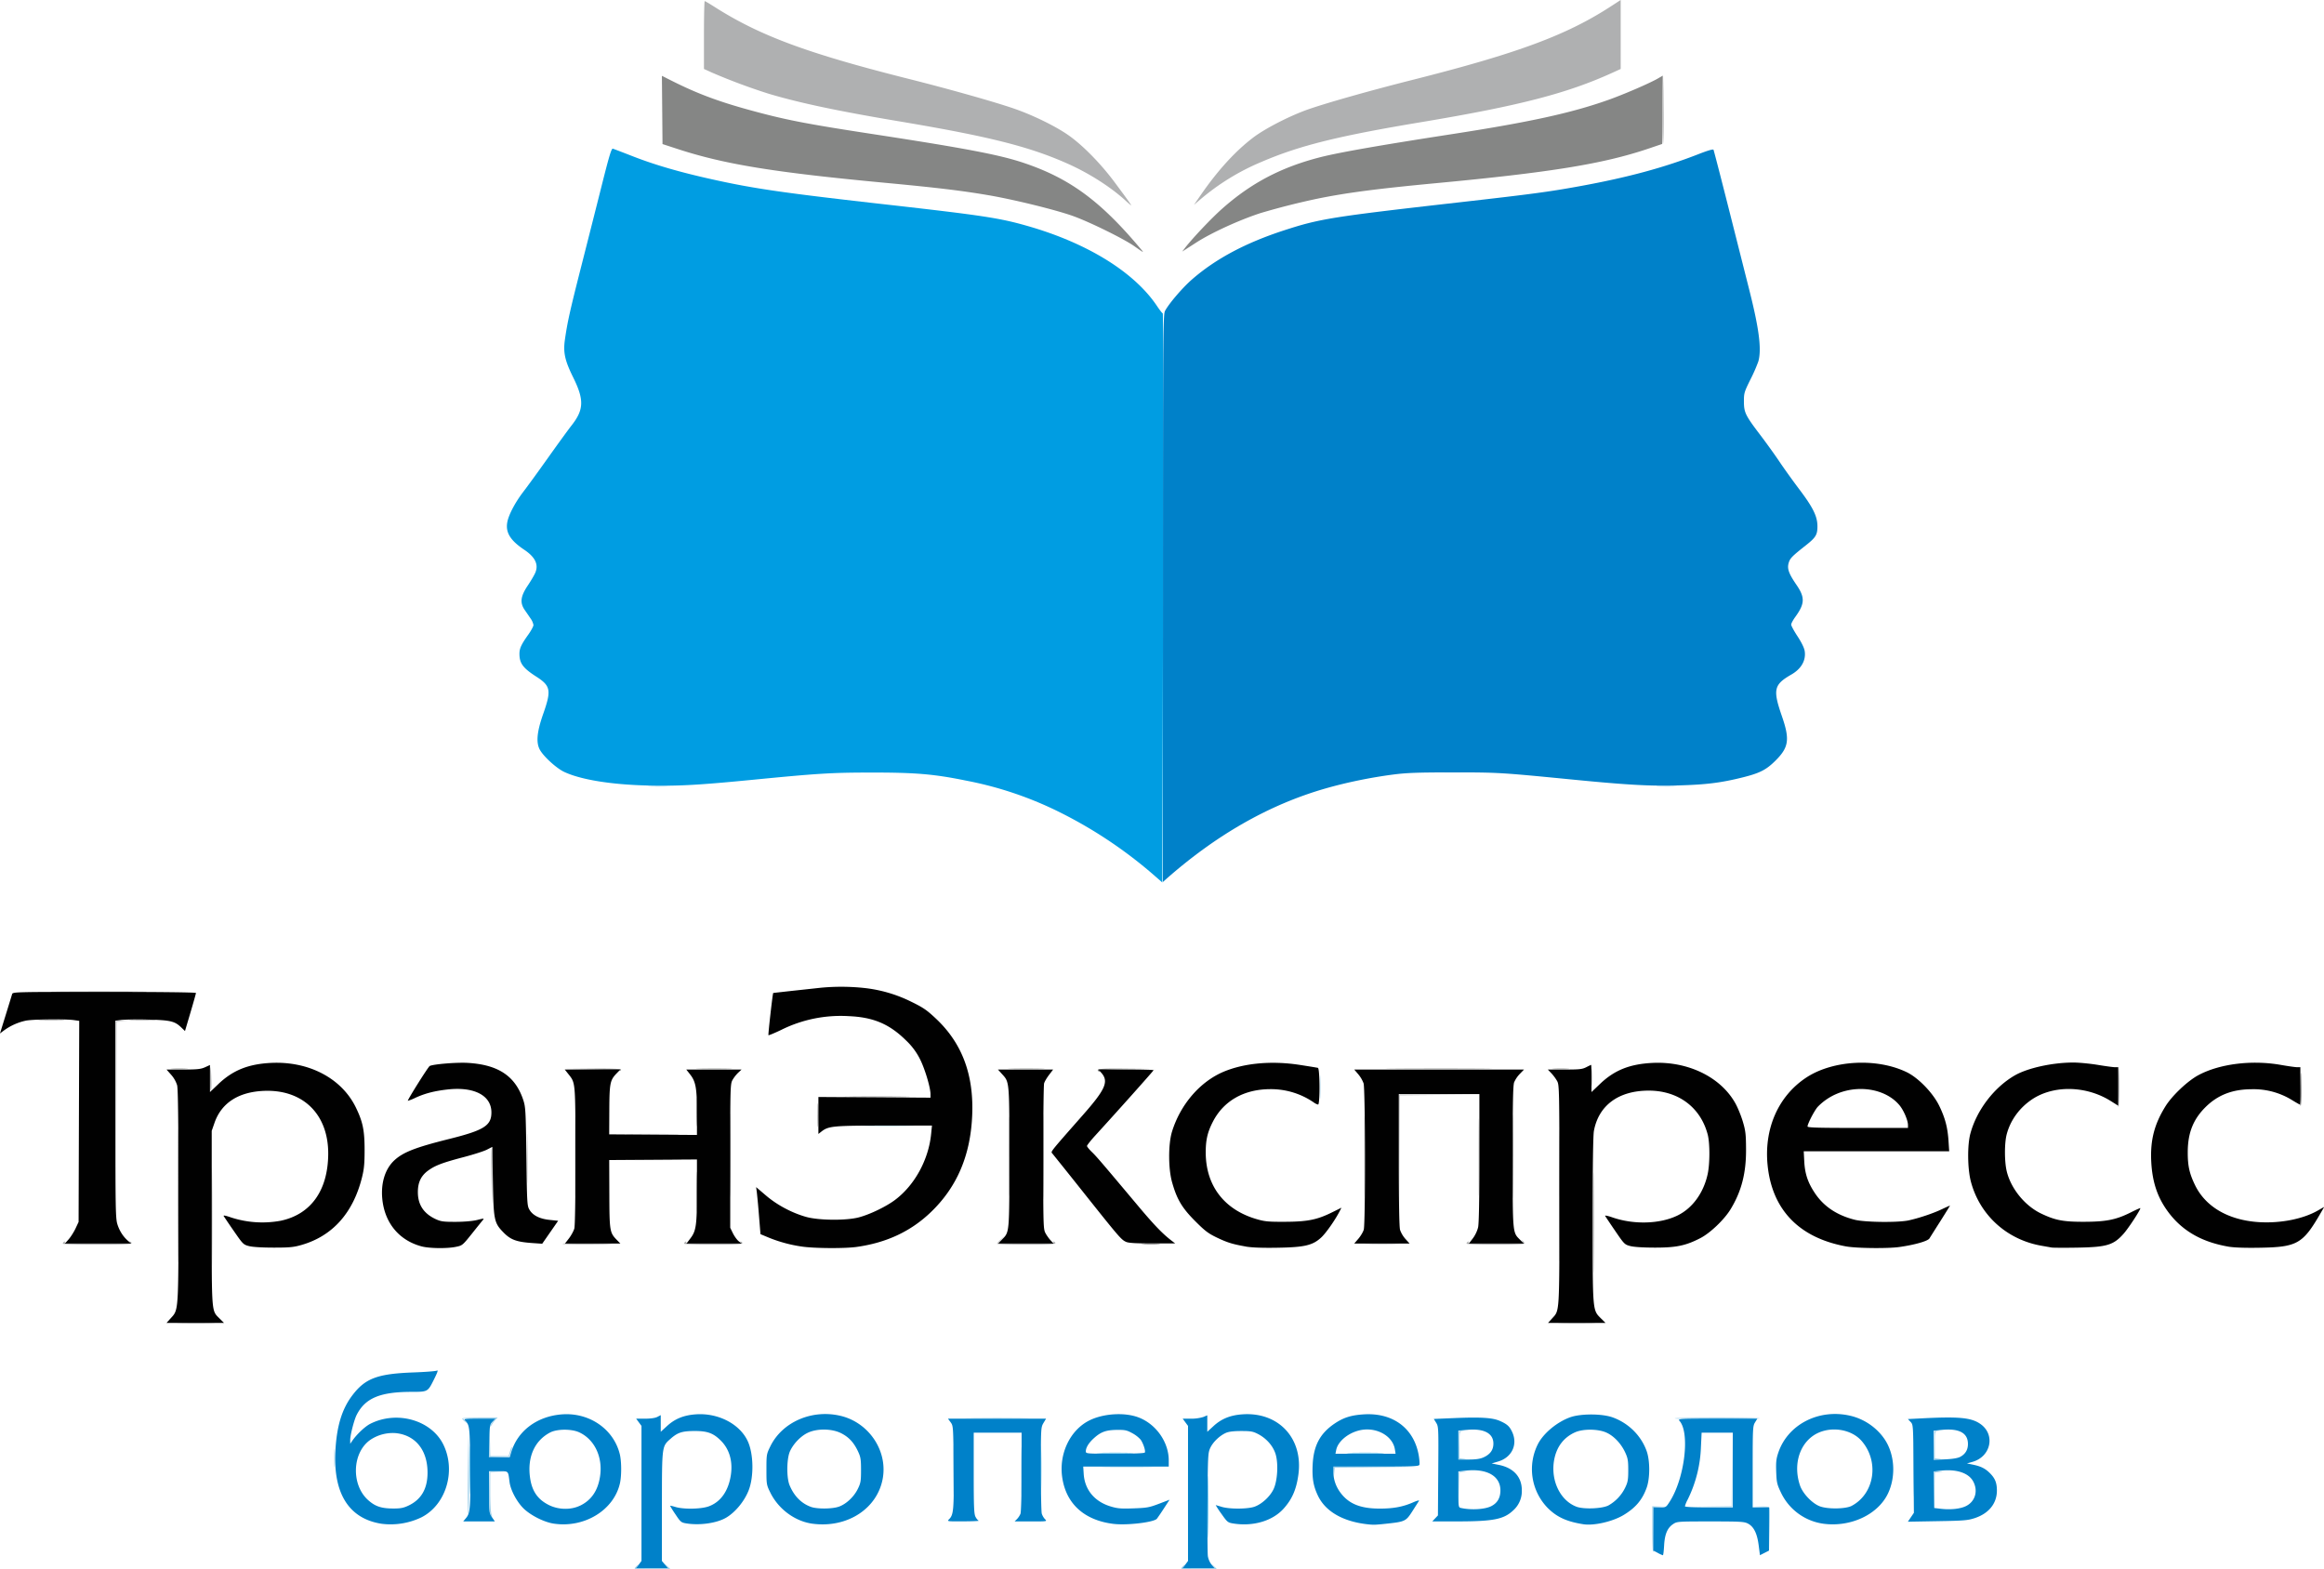
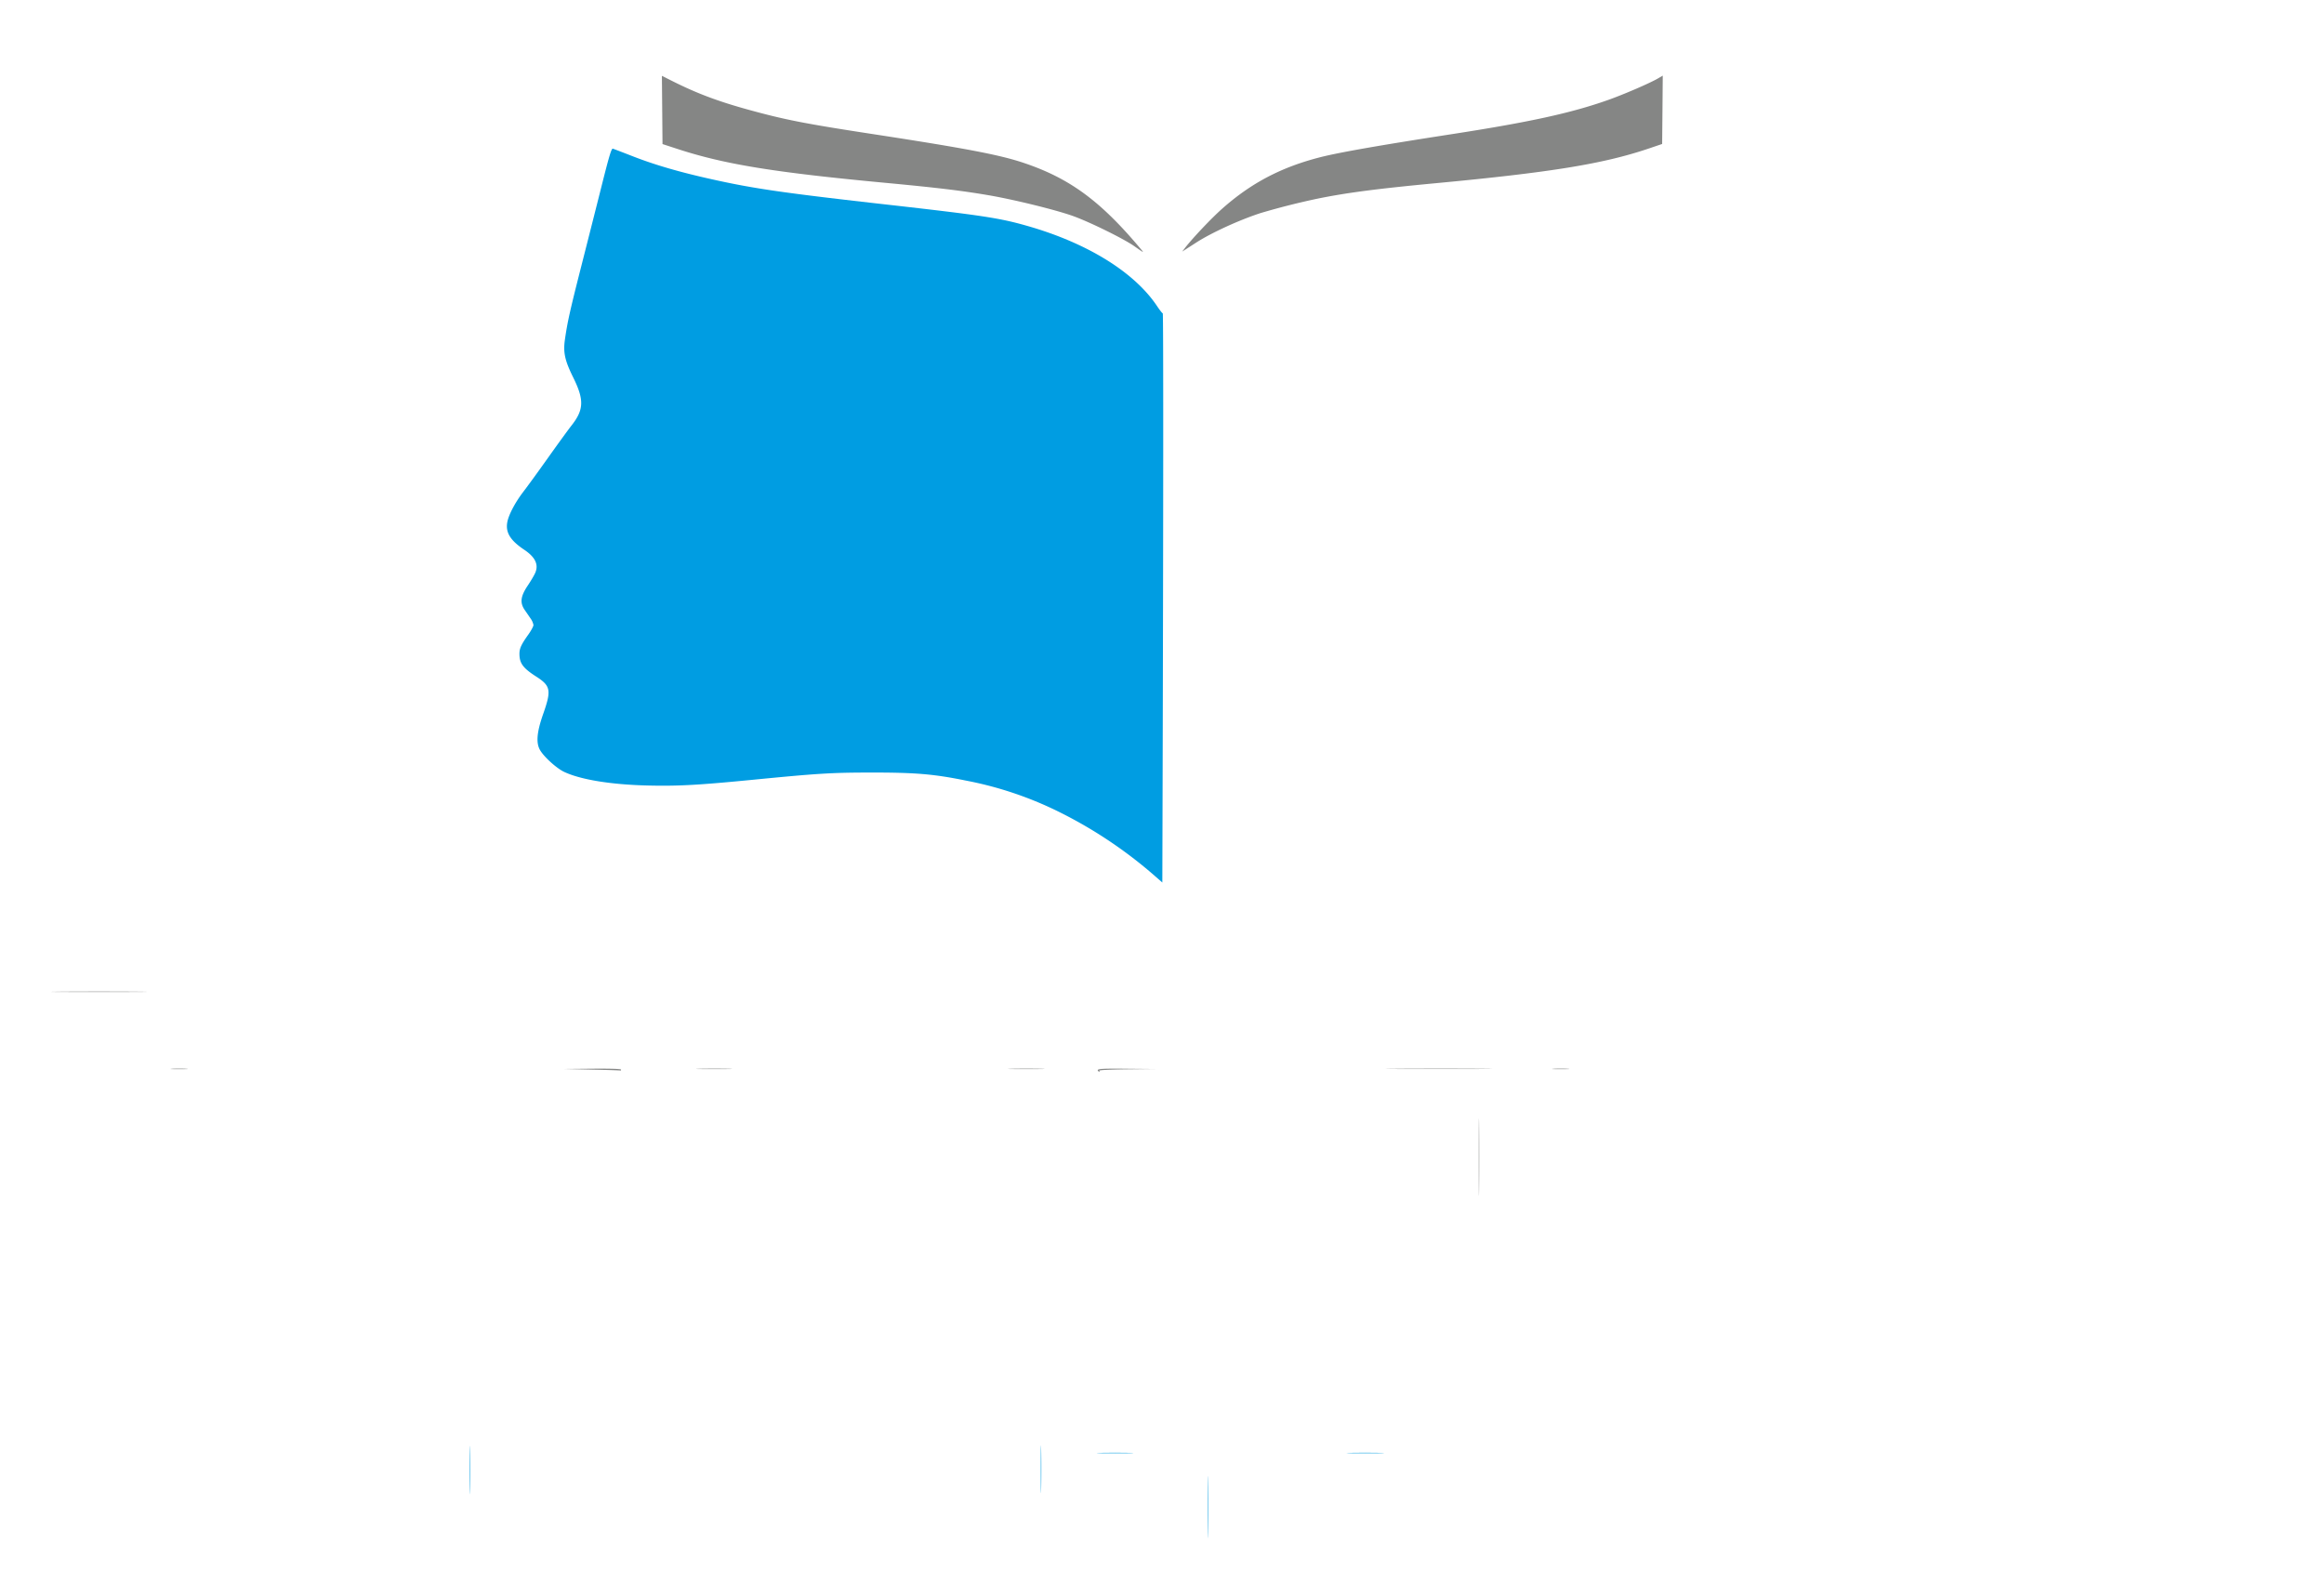
<svg xmlns="http://www.w3.org/2000/svg" width="80" height="54.022">
-   <path d="M22.18 53.865c.084-.092.134-.109.06-.02-.044.053.016.06.501.06h.551l-.076-.09c-.068-.08-.065-.08.034.007.06.054.11.103.11.11 0 .008-.282.014-.626.014-.624 0-.626 0-.554-.08zm18.72 0c.084-.092.134-.109.06-.02-.044.053.016.06.501.06h.551l-.076-.09c-.068-.08-.065-.08.034.007.06.054.11.103.11.11 0 .008-.282.014-.626.014-.624 0-.626 0-.554-.08zm-18.521-2.52c0-1.22.005-1.72.011-1.11.006.611.006 1.61 0 2.22-.006.611-.011.111-.011-1.11zm18.72-.02c0-1.166.005-1.637.011-1.047.006.59.006 1.544 0 2.12-.006.576-.011.093-.011-1.073zm15.928 1.994c-.015-.015-.027-.366-.027-.78v-.754l.23.008.23.007-.212.015-.211.015.011.758c.007.417.01.758.009.758a.198.198 0 0 1-.03-.027zm3.982-.762L61 51.83l-.29-.014-.29-.014.291-.008c.207-.005.297.007.311.044.011.028.015.366.008.75l-.012.699zm-43.81-.517c-.023-.059-.036-.394-.03-.77l.011-.665.32-.002.32-.003-.31.014-.31.015v.656c0 .36.018.701.039.758.021.056.03.102.019.102s-.038-.047-.06-.105zm-.769-1.068c.006-.62.016-1.307.022-1.527.006-.22.015.266.019 1.08.004.814-.005 1.501-.022 1.527-.016.025-.024-.46-.019-1.08zm49.508-.447c0-.814.005-1.14.012-.727.006.414.006 1.08 0 1.48-.007.4-.012.061-.012-.753zm-32.88.02c0-.759.005-1.069.012-.69.007.38.007 1.001 0 1.38-.007.38-.012.07-.012-.69zm2.32.04c0-.737.005-1.038.012-.67.007.369.007.972 0 1.34-.007.369-.012.067-.012-.67zm15 .63.002-.61.15-.004.15-.004-.139.017-.139.016-.013.598-.012.598zm8.541.58.8-.011.011-1.27.012-1.269-.001 1.28-.001 1.28-.81.002-.81.001zm7.73-.58-.009-.63.17.007.17.007-.149.016-.149.015-.012.608-.012.607zm-20.562-.6-.007-.19 1.49.01 1.49.01-1.468.01-1.467.011-.016.17-.015.17zm-34.231-.49c0-.286.006-.397.014-.248.007.15.007.384 0 .52-.008.137-.015.014-.014-.272zm26.394.31a57.695 57.695 0 0 1 1.5 0c.412.007.075.012-.75.012s-1.163-.005-.75-.011zm12.119-.74.011-.49.11-.004c.102-.005.103-.004.01.012-.1.018-.1.018-.1.473v.454l.13.017c.127.015.126.016-.021.022l-.151.006zm16.28 0 .011-.49.11-.004c.102-.005.103-.004.01.012-.1.018-.1.018-.1.473v.454l.13.017c.127.015.126.016-.021.022l-.151.006zm-49.48-.098.008-.512.013.49.012.49h.625l.05-.163c.026-.09.056-.156.066-.147.01.01-.007.088-.037.174l-.054.156-.346.012-.346.012zm.032-.556c0-.025.036-.092.082-.15l.083-.106h-1.098l.076.09.076.09-.09-.076c-.05-.042-.09-.091-.09-.11 0-.018.273-.034.607-.034h.607l-.082.09a1.18 1.18 0 0 0-.125.17c-.025.044-.045.06-.046.036zm40.573-.266c-.01-.016.64-.03 1.444-.03.804 0 1.462.014 1.462.03 0 .017-.65.03-1.444.03-.794 0-1.452-.013-1.462-.03zm-24.104-.02c.49-.006 1.29-.006 1.78 0 .49.007.089.012-.89.012s-1.38-.005-.89-.011zm-3.62-10a57.695 57.695 0 0 1 1.5 0c.412.007.075.012-.75.012s-1.163-.005-.75-.011zm15.566-1.33c0-.363.006-.511.014-.33.007.182.007.479 0 .66-.008.182-.014.033-.014-.33zm-22.968-10.31c.148-.007.4-.007.56 0 .16.008.04.015-.268.015s-.44-.007-.292-.014zm34.56 0c.148-.007.4-.007.56 0 .16.008.04.015-.268.015s-.44-.007-.292-.014zm-27.316-.48a19.6 19.6 0 0 1 .84 0c.224.008.03.014-.432.014-.462 0-.646-.006-.408-.013zm19.878 0c.214-.007.565-.007.78 0 .214.008.039.014-.39.014s-.605-.006-.39-.013z" style="fill:#a1d1eb" transform="translate(-.41 -.188) scale(1.005)" />
-   <path d="M6.59 45.516c.291-.007.768-.007 1.06 0 .291.006.053.012-.53.012-.583 0-.822-.006-.53-.012zm47.298 0c.279-.007.747-.007 1.04 0 .292.006.064.012-.508.012-.572 0-.812-.006-.532-.012zM2.56 42.788c0-.02.02-.05.046-.066.029-.018.036-.011.018.017-.022.035.26.046 1.116.046.855 0 1.137-.011 1.116-.046-.018-.028-.01-.035.018-.017.142.087-.034.103-1.134.103-.71 0-1.18-.014-1.18-.037zm17.12.007c0-.016.301-.025.67-.02 1.24.02 1.356.034.34.042-.555.005-1.01-.005-1.01-.022zm4.16-.007c0-.02.02-.05.046-.066.029-.018.036-.011.018.017-.021.035.217.046.936.046.719 0 .957-.011.936-.046-.017-.028-.01-.035.018-.017.14.086-.024.103-.954.103-.598 0-1-.015-1-.037zm10.72.005c0-.018.059-.085.13-.15l.13-.118-.117.13-.118.13h.97c.723 0 .962-.011.941-.046-.017-.028-.01-.035.018-.017.14.086-.023.103-.954.103-.55 0-1-.014-1-.032zm12.712.003c.271-.007.703-.007.96 0 .258.007.036.012-.492.012s-.738-.006-.468-.012zm3.368-.008c0-.02.02-.05.046-.066.029-.018.036-.011.018.017-.021.035.218.046.939.046.915 0 .964-.003.912-.07-.05-.063-.048-.064.015-.015.038.03.06.07.047.09-.03.048-1.977.046-1.977-.002zm-2.3-2.893v-2.21h1.32l1.32-.001-1.31.011-1.31.012-.01 2.199-.011 2.2zm-1.201-.09c0-1.232.005-1.741.011-1.132.006.609.006 1.617 0 2.24-.006.623-.011.124-.011-1.108zm-27.04 0c0-1.21.005-1.71.011-1.112.006.598.006 1.588 0 2.2-.006.612-.011.122-.011-1.088zm-15.72-1.35.001-3.29.2-.003.2-.003-.19.015-.19.016-.01 3.278-.01 3.278zm12.86 2.022c-.01-.532-.005-.954.012-.937.017.017.026.453.02.968l-.011.937zm1.219-.612c0-.759.005-1.069.012-.69.007.38.007 1.001 0 1.38-.007.38-.012.07-.012-.69zm3.552.05a57.695 57.695 0 0 1 1.5 0c.412.007.075.012-.75.012s-1.163-.005-.75-.011zm0-.88a57.695 57.695 0 0 1 1.5 0c.412.007.075.012-.75.012s-1.163-.005-.75-.011zm50.93-1.626c0-.383.013-.688.03-.677.017.01.03.323.03.696 0 .373-.013.677-.03.677s-.03-.313-.03-.696zm-65.333-.334c.007-.487.024-.43.042.14.006.182-.003.33-.019.33s-.027-.211-.023-.47zm47.328.01c0-.264.007-.366.015-.228.007.138.007.354 0 .48-.008.126-.015.012-.015-.252zM38.96 7.058c-.503-.46-1.238-.93-1.958-1.253-1.321-.593-2.704-.942-5.782-1.459-2.1-.352-3.425-.632-4.48-.947a20.65 20.65 0 0 1-1.95-.727l-.27-.123V1.387c0-.639.012-1.162.026-1.162.014 0 .163.088.33.194 1.554.992 3.19 1.598 6.664 2.472 1.383.348 2.915.78 3.603 1.017.646.222 1.441.612 1.877.922.488.346 1.1.971 1.572 1.608.432.58.58.788.56.786a2.828 2.828 0 0 1-.192-.166zm2.578-.193c.587-.849 1.193-1.511 1.802-1.971.418-.316 1.28-.755 1.9-.969.677-.233 2.12-.64 3.56-1.004 3.593-.908 5.27-1.53 6.79-2.52l.33-.214V2.55l-.29.132c-1.549.705-3.184 1.128-6.51 1.684-2.882.48-4.193.806-5.489 1.361a7.959 7.959 0 0 0-2.15 1.327l-.178.151zM57.36 3.954l.02-1.189.01 1.158c.006.636-.003 1.171-.02 1.188-.016.017-.021-.504-.01-1.157z" style="fill:#afb0b1" transform="translate(-.41 -.188) scale(1.005)" />
  <path d="M51.059 39.825c0-1.177.005-1.658.011-1.07.006.589.006 1.552 0 2.14-.006.589-.011.107-.011-1.07zM38.027 36.88c-.08-.08.06-.093.963-.084l.99.009-.972.011c-.623.008-.963.026-.948.051.028.045.007.053-.033.013zm-17.347-.054-.98-.022.99-.009c.64-.005.99.006.99.032 0 .022-.005.035-.01.03a28.935 28.935 0 0 0-.99-.03zm-14.368-.03c.138-.007.354-.007.48.001.125.008.012.014-.252.014s-.367-.006-.228-.014zm18.06 0c.282-.006.732-.006 1 0 .269.008.038.013-.512.013s-.77-.006-.488-.012zm10.678 0c.28-.006.74-.006 1.02 0 .28.007.051.013-.51.013s-.79-.006-.51-.012zm13.157 0c.807-.005 2.139-.006 2.96 0 .821.006.161.011-1.467.011-1.628 0-2.3-.004-1.493-.01zm5.425 0c.138-.007.354-.007.48.001.125.008.012.014-.252.014s-.367-.006-.228-.014zM2.47 34.156c.731-.006 1.928-.006 2.66 0 .731.007.133.012-1.33.012s-2.062-.005-1.33-.011zM39.26 8.62c-.355-.25-1.504-.817-2.085-1.028-.58-.211-2.051-.573-2.935-.722-.921-.156-1.743-.254-3.56-.425-3.766-.354-5.453-.63-7.05-1.15l-.53-.173-.01-1.168-.011-1.169.353.177c.844.424 1.568.697 2.624.987 1.238.341 1.931.477 4.284.837 3.14.482 4.303.704 5.12.977 1.597.534 2.661 1.32 4.054 2.993.08.097.064.088-.254-.136zm1.732.066c.26-.337.908-1.022 1.276-1.348 1.002-.889 2.041-1.432 3.392-1.773.635-.16 2.052-.408 4.46-.78 2.675-.413 4.107-.726 5.363-1.171.538-.19 1.434-.577 1.708-.737l.17-.099-.01 1.17-.011 1.171-.46.156c-1.552.525-3.343.817-7.32 1.19-1.986.188-3.029.324-4.018.526a24.8 24.8 0 0 0-1.959.496c-.737.24-1.683.675-2.203 1.01l-.38.245-.1.064z" style="fill:#858685" transform="translate(-.41 -.188) scale(1.005)" />
  <path d="M41.778 51.805c0-.946.006-1.327.012-.847s.006 1.254 0 1.72c-.006.466-.012.073-.012-.873zm-25.28-1.26c0-.737.005-1.038.012-.67.007.369.007.972 0 1.34-.007.369-.012.067-.012-.67zm19.56-.02c0-.726.005-1.028.012-.672s.007.95 0 1.32c-.007.37-.012.078-.012-.648zm2.032-.57c.28-.006.74-.006 1.02 0 .28.007.051.013-.51.013s-.79-.006-.51-.012zm8.558 0c.279-.006.747-.006 1.04 0 .292.007.064.013-.508.013-.572 0-.812-.006-.532-.012zM39.9 30.138a15.294 15.294 0 0 0-3.16-2.11 12.41 12.41 0 0 0-3.24-1.1c-1.095-.224-1.726-.278-3.24-.277-1.378.001-1.817.028-4.14.255-1.808.176-2.504.214-3.533.189-1.25-.03-2.293-.2-2.857-.467-.266-.126-.71-.532-.833-.762-.133-.247-.098-.612.118-1.227.283-.806.255-.956-.237-1.273-.458-.294-.578-.457-.578-.784 0-.184.062-.318.306-.66.096-.135.174-.281.174-.325a.56.56 0 0 0-.1-.225l-.2-.291c-.169-.246-.142-.465.1-.828.111-.165.23-.367.264-.45.117-.28-.004-.532-.379-.783-.472-.317-.64-.583-.584-.928.04-.256.269-.691.557-1.066.144-.187.523-.709.843-1.16.319-.45.68-.946.8-1.1.428-.542.44-.88.063-1.644-.29-.586-.35-.862-.287-1.3.089-.615.17-.979.561-2.516.221-.869.542-2.134.712-2.812.249-.988.322-1.228.37-1.214.033.01.344.129.69.264.752.293 1.6.54 2.69.782 1.452.324 2.458.47 6.1.88 3.198.362 3.78.451 4.733.725 2.044.586 3.647 1.579 4.422 2.735.096.143.185.257.2.254.023-.006.02 6.951-.005 15.992l-.01 3.506z" style="fill:#009de2" transform="translate(-.41 -.188) scale(1.005)" />
-   <path d="m22.289 53.782.091-.123v-4.627l-.091-.123-.091-.124h.303c.193 0 .346-.022.421-.06l.118-.062v.571l.22-.202c.269-.245.57-.367.984-.396.765-.054 1.508.332 1.778.924.198.43.211 1.215.029 1.68-.146.374-.456.75-.771.936-.32.188-.903.272-1.365.196-.174-.028-.197-.047-.37-.308a3.56 3.56 0 0 1-.185-.294c0-.01.084.009.186.04.285.085.885.073 1.144-.024.402-.15.663-.518.749-1.054.076-.479-.044-.9-.341-1.196-.258-.257-.46-.33-.898-.329-.427.002-.577.05-.82.263-.304.268-.298.224-.3 2.322v1.867l.104.123.103.123h-1.089zm18.72 0 .091-.123v-4.627l-.091-.123-.091-.124h.282a1.4 1.4 0 0 0 .421-.057l.139-.058v.564l.22-.202c.269-.245.57-.367.984-.396 1.24-.087 2.086.826 1.916 2.066-.069.508-.215.842-.507 1.166-.383.424-1.05.618-1.737.505-.172-.029-.196-.05-.392-.329a3.19 3.19 0 0 1-.196-.298c.007 0 .1.027.208.06.265.08.876.078 1.117-.004.259-.089.555-.366.667-.625.126-.291.156-.847.063-1.167-.081-.28-.31-.545-.601-.697-.177-.092-.249-.105-.582-.105-.259 0-.426.021-.523.064-.215.096-.44.312-.534.513-.08.172-.084.257-.096 1.86-.006.924 0 1.757.013 1.85a.68.68 0 0 0 .126.29l.101.12h-1.089zm16.181-.4-.15-.078v-1.479h.216c.215 0 .216 0 .344-.2.513-.8.7-2.361.332-2.768-.062-.069-.008-.072 1.301-.072H60.6l-.08.13c-.074.123-.079.205-.079 1.52v1.39H61v1.479l-.155.079-.155.079-.044-.342c-.052-.404-.166-.635-.365-.74-.127-.068-.248-.075-1.284-.075-1.123 0-1.148.002-1.281.091-.198.132-.288.348-.309.739-.01.182-.028.33-.042.329a1.147 1.147 0 0 1-.175-.081zm2.57-2.837v-1.28h-1.068l-.023.49a4.4 4.4 0 0 1-.454 1.8 1.096 1.096 0 0 0-.095.23c0 .026.282.04.82.04h.82zm-46.282 1.84c-1.112-.173-1.656-1.026-1.583-2.48.043-.852.222-1.448.58-1.918.442-.585.862-.742 2.105-.787.396-.014.752-.042.792-.062.052-.027.023.059-.108.32-.205.408-.204.407-.759.408-1.081 0-1.59.215-1.882.792-.087.171-.224.705-.22.864l.001.123.068-.1c.15-.22.437-.493.617-.584.921-.467 2.106-.124 2.512.726.431.904.078 2.053-.76 2.478a2.435 2.435 0 0 1-1.363.22zm.909-.617c.452-.21.668-.584.665-1.147-.004-.763-.415-1.271-1.086-1.341a1.38 1.38 0 0 0-.87.228c-.63.434-.67 1.547-.07 2.074.235.207.442.277.834.28.258.002.36-.016.527-.094zm4.994.613c-.315-.046-.752-.259-1.01-.492-.24-.218-.473-.642-.51-.934-.052-.397-.024-.37-.382-.37h-.319v.715c0 .694.003.719.099.86l.099.145h-1.085l.1-.12c.141-.167.155-.342.14-1.82-.013-1.307-.02-1.36-.176-1.516-.057-.058-.014-.064.487-.064h.55l-.097.104c-.092.097-.098.134-.11.66l-.013.556h.713l.051-.17c.22-.734.882-1.23 1.73-1.297.942-.074 1.78.502 1.99 1.367.06.249.062.737.004.993-.208.921-1.215 1.537-2.26 1.383zm.882-.61c.39-.182.62-.51.696-.996.105-.666-.182-1.279-.713-1.523-.263-.121-.757-.118-.995.006-.535.28-.787.848-.687 1.552.064.456.262.742.644.933.324.162.742.173 1.055.027zm7.977.612c-.6-.08-1.168-.498-1.448-1.068-.129-.261-.132-.28-.132-.79 0-.511.003-.526.135-.796.41-.832 1.424-1.272 2.401-1.042.96.226 1.609 1.176 1.452 2.123-.174 1.051-1.215 1.731-2.408 1.573zm.89-.58c.255-.087.523-.335.658-.609.101-.206.112-.27.112-.649 0-.368-.013-.447-.104-.641-.144-.307-.321-.496-.589-.627-.31-.152-.8-.159-1.116-.016-.245.11-.503.374-.623.637-.116.253-.124.9-.016 1.164.153.372.405.628.737.746.208.074.716.071.942-.006zm9.41.585c-.989-.124-1.608-.68-1.746-1.573-.126-.811.257-1.63.919-1.966.48-.243 1.214-.29 1.693-.107.6.228 1.034.847 1.034 1.47v.213h-2.929l.016.252c.034.54.369.946.919 1.113.24.073.35.082.786.067.46-.016.542-.031.872-.157l.364-.139-.196.301a8.06 8.06 0 0 1-.237.35c-.104.124-1.033.234-1.495.176zm1.08-2.443c.033-.053-.05-.31-.143-.442a1.047 1.047 0 0 0-.284-.22c-.189-.104-.25-.117-.533-.114-.37.005-.544.068-.783.284-.177.16-.277.323-.277.45 0 .081.019.082.998.082.634 0 1.006-.014 1.022-.04zm7.6 2.454c-.83-.098-1.418-.443-1.672-.98-.155-.327-.2-.588-.179-1.048.03-.657.248-1.074.742-1.412.309-.21.569-.294 1.009-.322.997-.063 1.72.475 1.882 1.401.025.147.036.295.023.328-.02.051-.225.06-1.484.06H46.08v.194c0 .24.083.485.236.692.287.39.688.554 1.358.553.467 0 .796-.063 1.142-.216.127-.056.212-.078.195-.049l-.226.355c-.222.347-.25.36-.913.43-.374.04-.43.04-.652.014zm.966-2.563c-.08-.493-.698-.803-1.272-.636-.374.108-.684.384-.738.656l-.026.13h2.06zm6.454 2.565c-.566-.089-.906-.244-1.219-.557a1.905 1.905 0 0 1-.337-2.187c.189-.37.648-.753 1.1-.918.359-.131 1.095-.13 1.462.002.54.195.969.619 1.16 1.144.122.332.122.94.002 1.27-.15.414-.379.683-.788.93-.376.226-1.017.373-1.38.316zm.86-.644a1.4 1.4 0 0 0 .575-.612c.09-.188.104-.273.104-.6 0-.327-.015-.411-.106-.607-.141-.302-.388-.563-.644-.677-.284-.128-.8-.132-1.074-.008-.4.181-.644.514-.72.98-.11.69.224 1.366.778 1.57.25.09.875.065 1.087-.046zm7.34.623a1.894 1.894 0 0 1-1.43-1.063c-.135-.282-.15-.349-.163-.712-.012-.331 0-.444.072-.657.327-.97 1.397-1.516 2.472-1.262.47.11.9.405 1.167.8.346.511.396 1.265.122 1.852-.343.735-1.296 1.178-2.24 1.042zm.992-.609c.781-.413.952-1.509.347-2.216-.395-.461-1.207-.536-1.706-.158-.468.355-.633 1.03-.41 1.68.093.27.408.603.67.707.266.105.89.098 1.1-.013zm-30.914.457c.152-.153.167-.324.154-1.79-.012-1.391-.013-1.407-.103-1.53l-.091-.123h3.36l-.09.15c-.086.148-.088.176-.088 1.57 0 .781.014 1.47.031 1.532a.513.513 0 0 0 .11.19c.079.078.077.078-.481.078h-.56l.082-.081a.624.624 0 0 0 .12-.183c.021-.057.038-.68.038-1.438v-1.338h-1.64v1.382c0 1.142.01 1.402.06 1.497.032.063.081.123.11.135.027.011-.206.022-.52.023-.564.003-.57.003-.492-.074zm16.645-.026.097-.103.011-1.52c.011-1.472.01-1.524-.07-1.652l-.082-.133.708-.03c.911-.037 1.304-.013 1.555.098.25.11.332.185.423.383.197.43-.015.87-.484 1.008l-.221.065.256.052c.5.103.78.417.778.872a.884.884 0 0 1-.3.689c-.32.301-.676.371-1.891.373l-.877.001zm1.923-.42c.211-.107.314-.284.314-.54 0-.492-.459-.755-1.18-.678l-.26.028v.616c0 .606.001.616.09.636.347.077.82.049 1.036-.062zm-.263-1.672c.23-.105.337-.255.337-.473 0-.35-.321-.521-.887-.47l-.313.027v.991h.35c.254-.001.395-.022.513-.075zm14.637 2.052.103-.152-.012-1.509c-.011-1.508-.011-1.51-.102-1.606l-.091-.097.51-.026c1.242-.063 1.66-.023 1.97.192.527.365.365 1.128-.278 1.303l-.18.05.22.046c.272.058.423.137.588.31.16.167.218.318.218.575 0 .441-.278.786-.762.944-.235.077-.376.089-1.276.104l-1.011.018zm1.895-.387c.314-.16.415-.526.234-.85-.158-.282-.566-.417-1.094-.36l-.257.027.011.627.011.626.22.026c.346.04.68.004.875-.096zm-.205-1.683c.17-.09.26-.233.264-.423.01-.39-.294-.56-.896-.5l-.278.027v.999l.39-.017c.264-.012.432-.04.52-.086zm-27.308-29.41c.001-9.085.006-9.725.07-9.844.14-.26.599-.795.928-1.082.815-.709 1.84-1.254 3.17-1.685 1.2-.39 1.637-.46 5.91-.945 2.582-.293 3.135-.367 4.214-.564 1.614-.294 2.866-.632 4.038-1.09.34-.133.518-.184.528-.153.031.094.316 1.201.64 2.486l.571 2.26c.35 1.378.44 2.078.325 2.5a5.419 5.419 0 0 1-.27.617c-.215.436-.226.472-.225.76.001.375.05.475.557 1.142.204.268.5.679.657.913.157.235.46.656.671.936.48.634.632.939.633 1.28.001.29-.055.384-.383.644-.49.387-.554.452-.601.61-.06.198 0 .367.268.758.294.43.286.642-.042 1.095-.078.107-.141.225-.141.264 0 .038.098.22.219.403.138.212.228.397.244.504.048.318-.116.607-.457.803-.603.347-.64.514-.32 1.438.272.789.232 1.058-.226 1.513-.317.316-.538.428-1.14.577-.73.181-1.238.244-2.18.27-.974.028-1.737-.014-3.7-.207-2.403-.235-2.478-.239-4.02-.239-1.188 0-1.59.014-2.04.072-.773.1-1.606.27-2.34.481-1.921.552-3.741 1.59-5.47 3.12l-.09.08z" style="fill:#0081c9" transform="translate(-.41 -.188) scale(1.005)" />
-   <path d="M6.5 41.145c0-2.035.004-2.867.01-1.85a380.28 380.28 0 0 1 0 3.7c-.006 1.018-.01.185-.01-1.85zm48.479.92c0-1.529.005-2.154.011-1.39.006.765.006 2.016 0 2.78-.006.765-.011.14-.011-1.39zm-47.32-.12c0-1.573.005-2.216.011-1.43.006.787.006 2.074 0 2.86-.006.787-.011.143-.011-1.43zm46.16-.8c0-2.013.005-2.836.011-1.83.006 1.007.006 2.654 0 3.66-.006 1.007-.01.183-.01-1.83zm-14.247 1.65c.15-.007.383-.007.52 0 .136.009.014.015-.272.015-.286 0-.398-.006-.248-.014zm-3.433-2.99c0-1.298.005-1.823.011-1.167.006.656.006 1.718 0 2.36-.006.642-.011.105-.011-1.193zm-11.881 1.2c0-.616.005-.862.012-.547.007.315.007.819 0 1.12-.007.301-.012.043-.012-.573zm27.96-1.2c0-1.276.006-1.803.012-1.172.006.63.006 1.675 0 2.32-.006.645-.011.128-.011-1.148zm-26.8-.04c0-1.276.006-1.803.012-1.172.006.63.006 1.675 0 2.32-.006.645-.011.128-.011-1.148zm9.56.04c0-1.21.006-1.71.012-1.112.006.598.006 1.588 0 2.2-.006.612-.011.122-.011-1.088zm-10.721-1.52c0-.44.006-.625.013-.412.007.214.007.574 0 .8-.007.227-.013.052-.013-.388zm4.16.1c0-.363.005-.511.013-.33.007.182.007.479 0 .66-.008.182-.014.033-.014-.33zm50.773-.77c.02-.819.035-.898.042-.22.005.369-.005.67-.022.67-.016 0-.025-.202-.02-.45zm-49.68.14a91.526 91.526 0 0 1 1.86 0c.512.007.093.012-.93.012-1.023 0-1.441-.005-.93-.011zm-27.72-2.64c.203-.007.536-.007.74 0 .203.008.037.014-.37.014s-.574-.006-.37-.013zm3.12 0c.203-.007.536-.007.74 0 .203.008.037.014-.37.014s-.574-.006-.37-.013z" style="fill:#5f5f5f" transform="translate(-.41 -.188) scale(1.005)" />
-   <path d="M6.253 45.348c.276-.305.267-.17.267-4.192 0-2.53-.013-3.668-.045-3.792a.988.988 0 0 0-.203-.358l-.159-.18.574-.001c.48-.001.6-.014.743-.078l.17-.078v.927l.295-.281c.49-.465 1.019-.678 1.785-.717 1.3-.067 2.428.523 2.916 1.525.24.494.3.785.3 1.462 0 .462-.018.652-.088.931-.303 1.22-1.01 2.012-2.07 2.317-.272.079-.41.092-.958.092-.394 0-.717-.02-.84-.051-.195-.05-.21-.065-.52-.514a22.891 22.891 0 0 1-.35-.515c-.02-.034.064-.019.244.044a3.458 3.458 0 0 0 1.706.116c1.035-.218 1.619-1.035 1.63-2.28.011-1.375-.874-2.236-2.23-2.168-.858.042-1.433.421-1.666 1.098l-.094.27v2.98c0 3.303-.01 3.17.265 3.445l.155.155H6.111zm47.318.003c.26-.29.249-.09.249-4.226 0-3.59-.003-3.766-.074-3.9a1.501 1.501 0 0 0-.198-.27l-.124-.13h.58c.5 0 .6-.01.736-.08.086-.044.162-.08.168-.08.007 0 .012.21.012.466v.465l.304-.29c.486-.46 1.006-.668 1.776-.708 1.224-.063 2.348.484 2.85 1.387.08.143.194.422.253.62.094.315.108.434.111.94.006.82-.153 1.444-.526 2.06-.213.353-.692.813-1.03.99-.502.261-.825.33-1.558.33-.4 0-.717-.02-.845-.052-.2-.052-.21-.062-.523-.52a28.12 28.12 0 0 1-.345-.513c-.015-.026.097-.004.247.049.736.256 1.636.229 2.238-.067.51-.25.892-.78 1.029-1.424.076-.358.076-1.052 0-1.344-.244-.935-1.012-1.508-2.021-1.507-1.03 0-1.715.504-1.877 1.38-.028.152-.043 1.204-.043 3.039 0 3.16-.005 3.094.282 3.382l.158.157h-1.969zm-38.727-2.469c-.736-.198-1.22-.754-1.33-1.527-.083-.591.069-1.12.412-1.43.302-.273.724-.436 1.86-.72 1.2-.299 1.454-.458 1.454-.912 0-.58-.592-.888-1.504-.785-.448.051-.76.131-1.09.28a1.592 1.592 0 0 1-.269.108c-.021-.021.696-1.164.749-1.192.115-.063.928-.13 1.304-.107 1.048.063 1.627.45 1.9 1.268.08.245.087.358.108 1.94.02 1.6.026 1.687.104 1.82.115.197.352.316.697.351l.287.03-.273.393-.273.393-.347-.024c-.535-.038-.737-.113-.98-.363-.322-.33-.34-.422-.363-1.785l-.019-1.146-.185.095c-.102.053-.456.166-.786.253-.731.192-.984.287-1.225.462-.247.18-.355.407-.354.744.001.433.204.735.619.925.174.079.263.09.68.089.295-.001.577-.026.732-.064.232-.058.247-.058.196.002-.03.036-.2.247-.378.47-.32.399-.326.404-.554.45-.31.062-.908.053-1.172-.018zm13.016.005a4.823 4.823 0 0 1-1.122-.305l-.282-.118-.051-.629a25.93 25.93 0 0 0-.074-.806l-.024-.176.337.287c.382.326.884.594 1.376.733.427.121 1.367.13 1.8.017.38-.099.947-.372 1.252-.604.67-.507 1.144-1.377 1.23-2.261l.028-.28h-1.638c-1.747 0-1.908.016-2.146.203l-.106.083v-1.266l1.92.012 1.92.012v-.117c0-.232-.199-.892-.366-1.215a2.29 2.29 0 0 0-.475-.632c-.568-.56-1.116-.793-1.959-.829a4.577 4.577 0 0 0-2.316.472c-.23.11-.425.19-.435.18-.016-.016.144-1.433.163-1.445.004-.002.305-.036.668-.076l.96-.104a7.439 7.439 0 0 1 1.469.006 4.77 4.77 0 0 1 1.631.473c.412.201.533.284.849.582.896.843 1.3 1.927 1.238 3.323-.06 1.366-.522 2.445-1.414 3.302-.687.66-1.52 1.05-2.548 1.193-.411.058-1.484.049-1.885-.015zm15.22.001c-.461-.082-.632-.135-1-.311-.288-.139-.401-.225-.742-.567-.447-.45-.62-.742-.784-1.325-.133-.47-.133-1.314 0-1.74.29-.93.96-1.706 1.768-2.046.704-.295 1.633-.38 2.586-.236.325.05.614.097.642.105.067.02.073 1.257.006 1.257a.419.419 0 0 1-.15-.074 2.584 2.584 0 0 0-1.486-.454c-.897.001-1.595.395-1.965 1.109-.188.363-.251.636-.248 1.08.009 1.13.641 1.947 1.755 2.267.277.08.403.09.978.087.762-.004 1.09-.071 1.608-.33l.308-.152-.064.124c-.153.3-.469.749-.63.897-.293.27-.57.335-1.502.35-.526.009-.878-.005-1.08-.04zm20.57-.002c-1.607-.292-2.536-1.244-2.696-2.764-.132-1.255.354-2.375 1.309-3.013.91-.608 2.426-.692 3.457-.192.397.193.895.708 1.11 1.149.202.414.289.744.319 1.207l.023.353H62.19l.018.35c.023.431.128.736.379 1.105.304.445.756.742 1.356.891.346.086 1.474.099 1.836.021.356-.077.844-.24 1.15-.387.148-.07.27-.124.27-.119 0 .006-.146.242-.325.525-.18.282-.35.552-.378.598-.057.093-.513.222-1.037.295-.394.055-1.465.043-1.81-.02zm2.11-4.159c0-.166-.153-.52-.3-.69-.538-.629-1.654-.73-2.443-.22a1.95 1.95 0 0 0-.354.292c-.118.14-.343.577-.343.666 0 .04.37.05 1.72.05h1.72zm4.92 4.195-.34-.06c-1.191-.206-2.12-1.047-2.425-2.198-.116-.437-.125-1.24-.019-1.639.215-.806.813-1.59 1.524-2 .443-.254 1.29-.44 2.005-.44.195 0 .571.037.835.08.264.044.53.08.59.08h.11v1.318l-.258-.162c-.836-.524-1.949-.548-2.688-.057-.435.29-.746.718-.873 1.203-.078.3-.078.922 0 1.255.14.595.62 1.188 1.18 1.456.486.233.764.286 1.499.282.745-.003 1.082-.073 1.59-.33.17-.086.31-.147.31-.136 0 .067-.409.69-.573.874-.35.394-.576.461-1.607.478-.418.007-.805.005-.86-.004zm6.037-.034c-.894-.157-1.55-.533-2.026-1.16-.378-.5-.561-1.034-.598-1.743-.038-.734.104-1.287.488-1.903.228-.366.757-.866 1.125-1.064.724-.389 1.825-.527 2.82-.353.25.044.504.08.564.08h.11v.64c0 .352-.007.64-.015.64s-.12-.062-.248-.14a2.503 2.503 0 0 0-1.417-.385c-.649.003-1.145.196-1.561.605-.427.42-.613.887-.616 1.54-.002.477.055.738.25 1.14.362.746 1.151 1.202 2.19 1.267.736.045 1.506-.106 2.015-.397l.219-.125-.114.198c-.618 1.072-.808 1.18-2.103 1.201-.525.009-.88-.005-1.083-.04zm-73.955-.25c.071-.082.177-.249.234-.37l.104-.223.011-3.444.011-3.444-.187-.026c-.3-.041-1.38-.03-1.636.018a1.976 1.976 0 0 0-.765.344l-.127.096.196-.632c.108-.347.206-.668.219-.712.021-.079.056-.08 3.16-.08 1.854 0 3.138.015 3.138.037 0 .02-.085.321-.188.67l-.188.634-.122-.118c-.226-.22-.375-.255-1.132-.274a9.6 9.6 0 0 0-.91.01l-.22.027v3.37c0 2.968.008 3.396.064 3.587.068.232.2.44.371.587l.105.09H2.632zm17.137-.033c.076-.1.156-.248.18-.33.026-.096.04-.995.039-2.49-.002-2.55.003-2.495-.236-2.797l-.129-.163h1.903l-.126.13c-.226.234-.247.336-.252 1.256l-.004.834 1.503.011 1.503.01v-.751c0-.857-.04-1.076-.236-1.325l-.13-.165h1.894l-.118.111a1.19 1.19 0 0 0-.194.25c-.072.133-.076.259-.076 2.6v2.46l.093.19c.052.104.14.225.196.27l.102.08h-1.89l.136-.179c.197-.259.223-.449.223-1.644v-1.058l-1.502.01-1.503.01.004 1.154c.004 1.27.013 1.331.25 1.576l.127.13H19.76zm14.837.036c.249-.255.244-.203.244-2.816 0-2.621.005-2.563-.25-2.845l-.14-.155h1.89l-.14.184c-.076.1-.153.23-.169.29-.017.058-.03 1.204-.03 2.546 0 2.304.004 2.448.075 2.58.04.077.12.19.177.25l.103.11h-1.899zm4.244.088c-.167-.075-.235-.154-1.421-1.644a287.751 287.751 0 0 0-1.106-1.384c-.059-.068-.107-.007 1.048-1.32.789-.896.898-1.158.61-1.466l-.085-.09h.947c.52 0 .947.01.947.023 0 .02-1.193 1.357-1.99 2.23-.16.175-.29.34-.29.365 0 .025.074.117.164.204.16.154.31.329 1.56 1.818.562.671.852.974 1.156 1.209l.14.108h-.78c-.567 0-.813-.014-.9-.053zm7.957-.11c.079-.093.161-.232.183-.31.06-.214.053-4.81-.006-5.01a1.066 1.066 0 0 0-.184-.314l-.136-.16h5.815l-.144.149a1 1 0 0 0-.195.29c-.038.108-.05.716-.05 2.541 0 2.64-.004 2.594.245 2.843l.138.137H50.72l.137-.178c.079-.103.154-.263.18-.382.028-.133.043-.958.043-2.381v-2.179h-2.76v2.25c0 1.463.015 2.304.043 2.403a.951.951 0 0 0 .184.31l.142.157h-1.895z" style="fill:#010101" transform="translate(-.41 -.188) scale(1.005)" />
</svg>